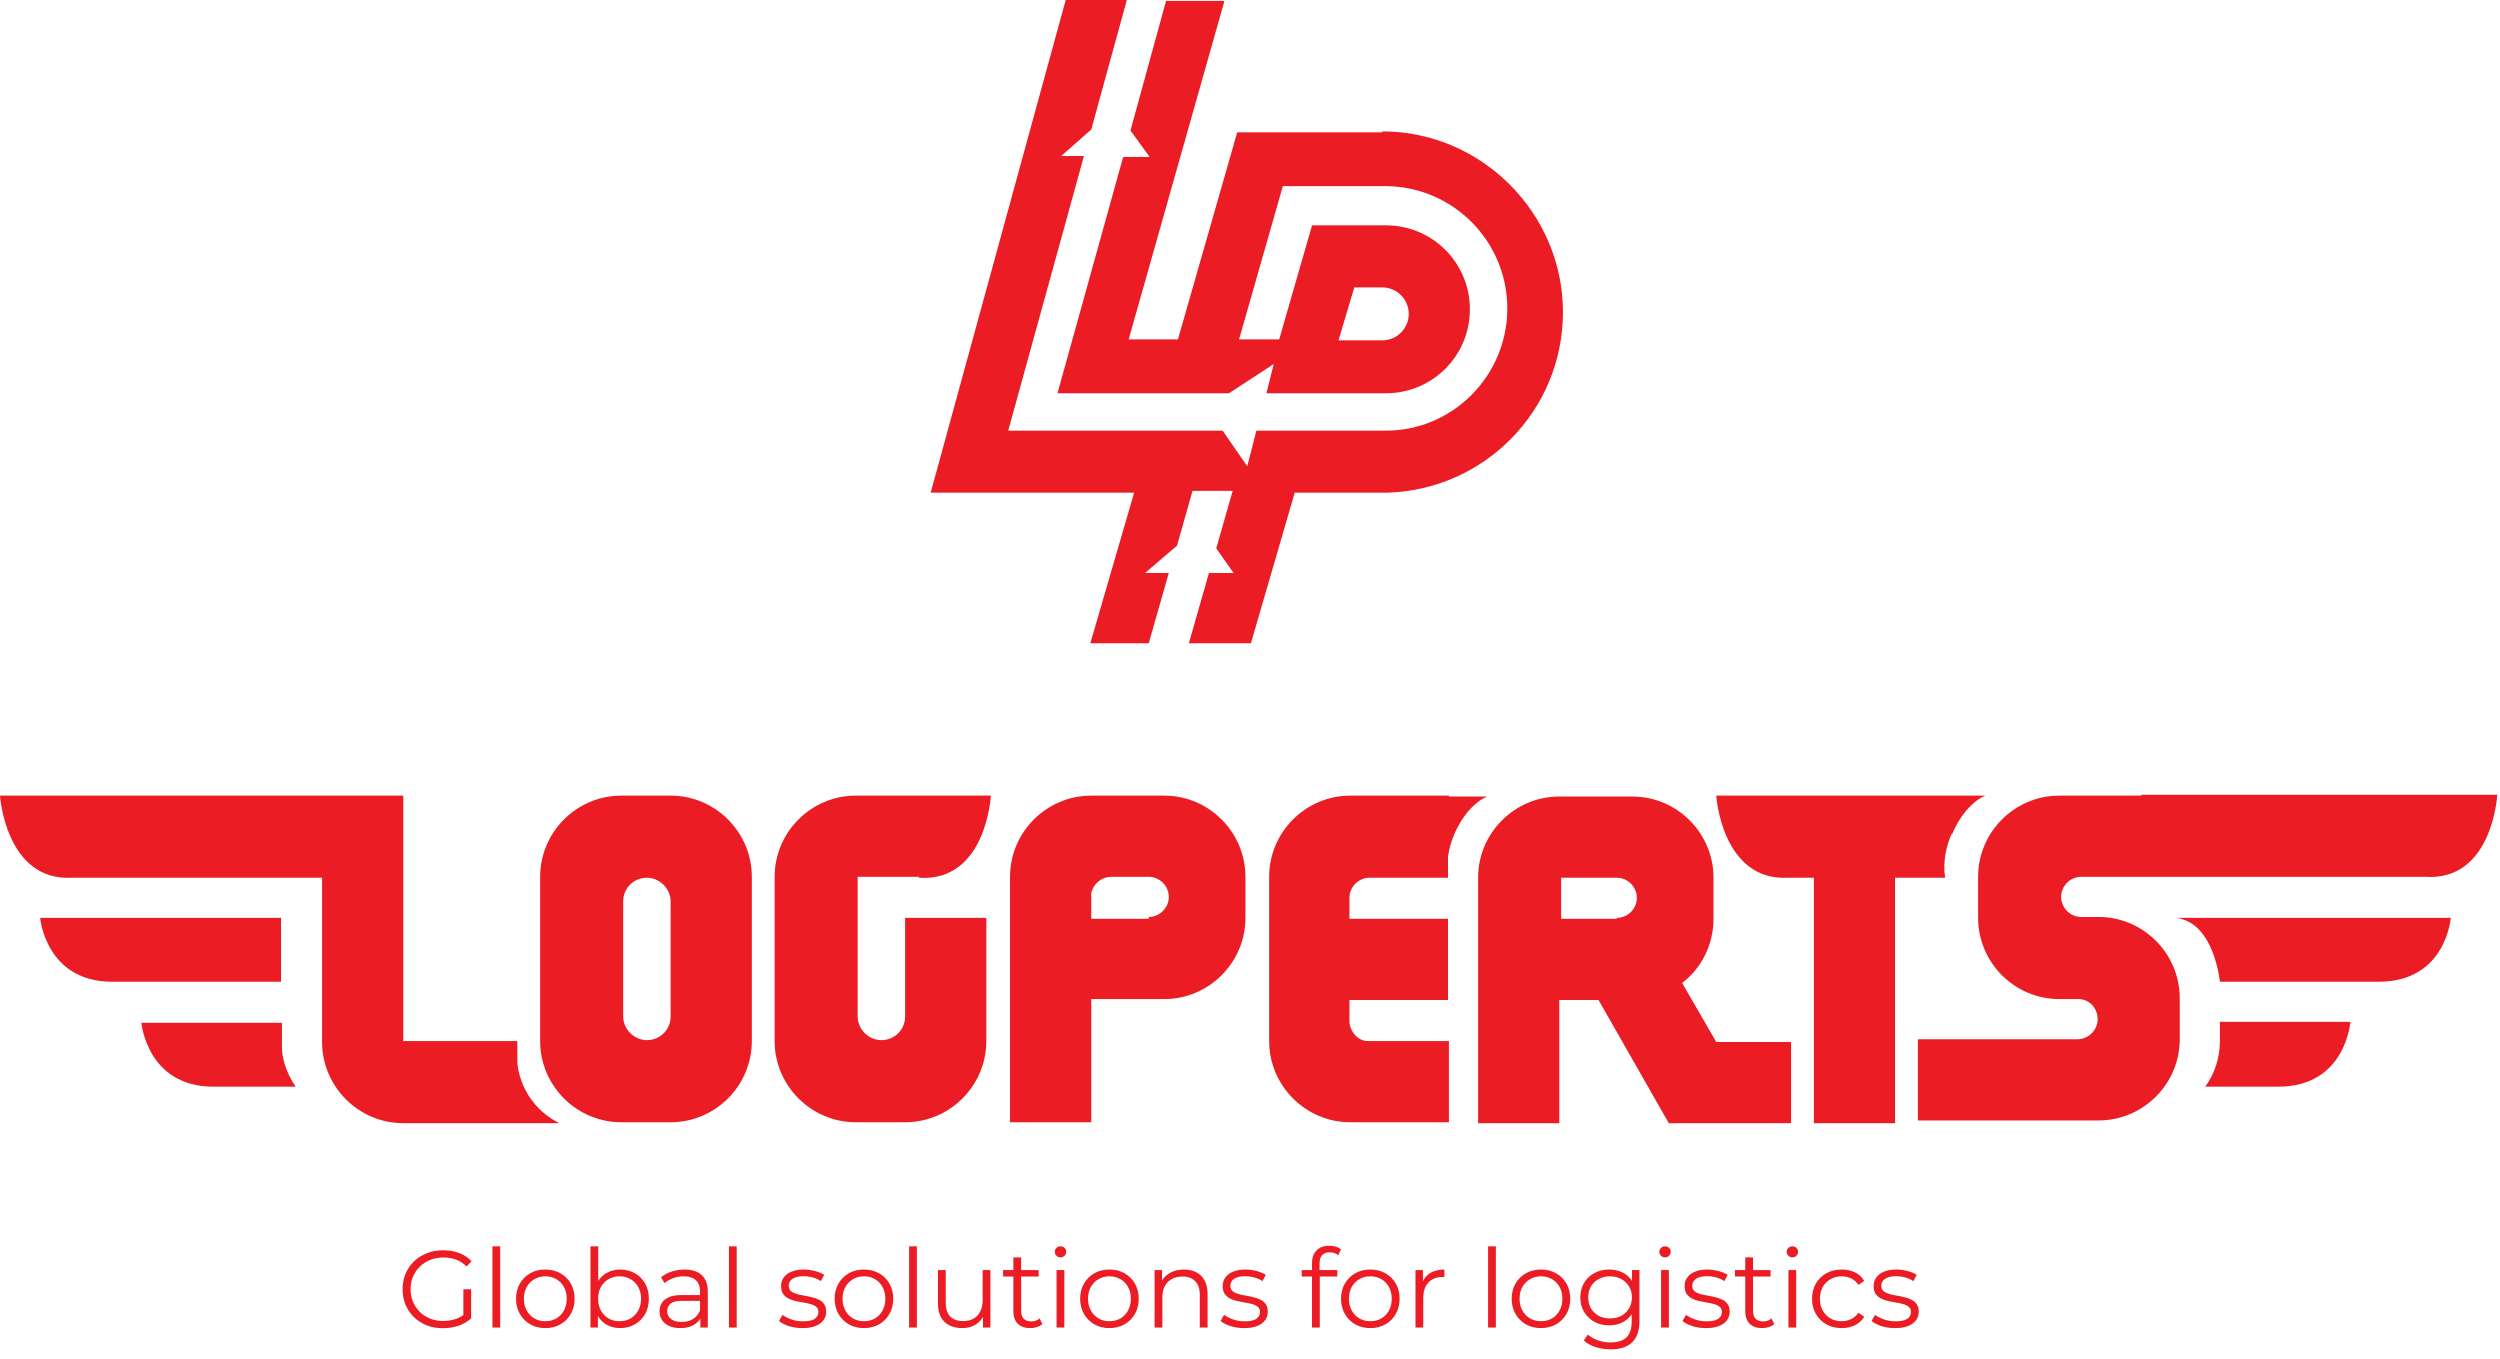
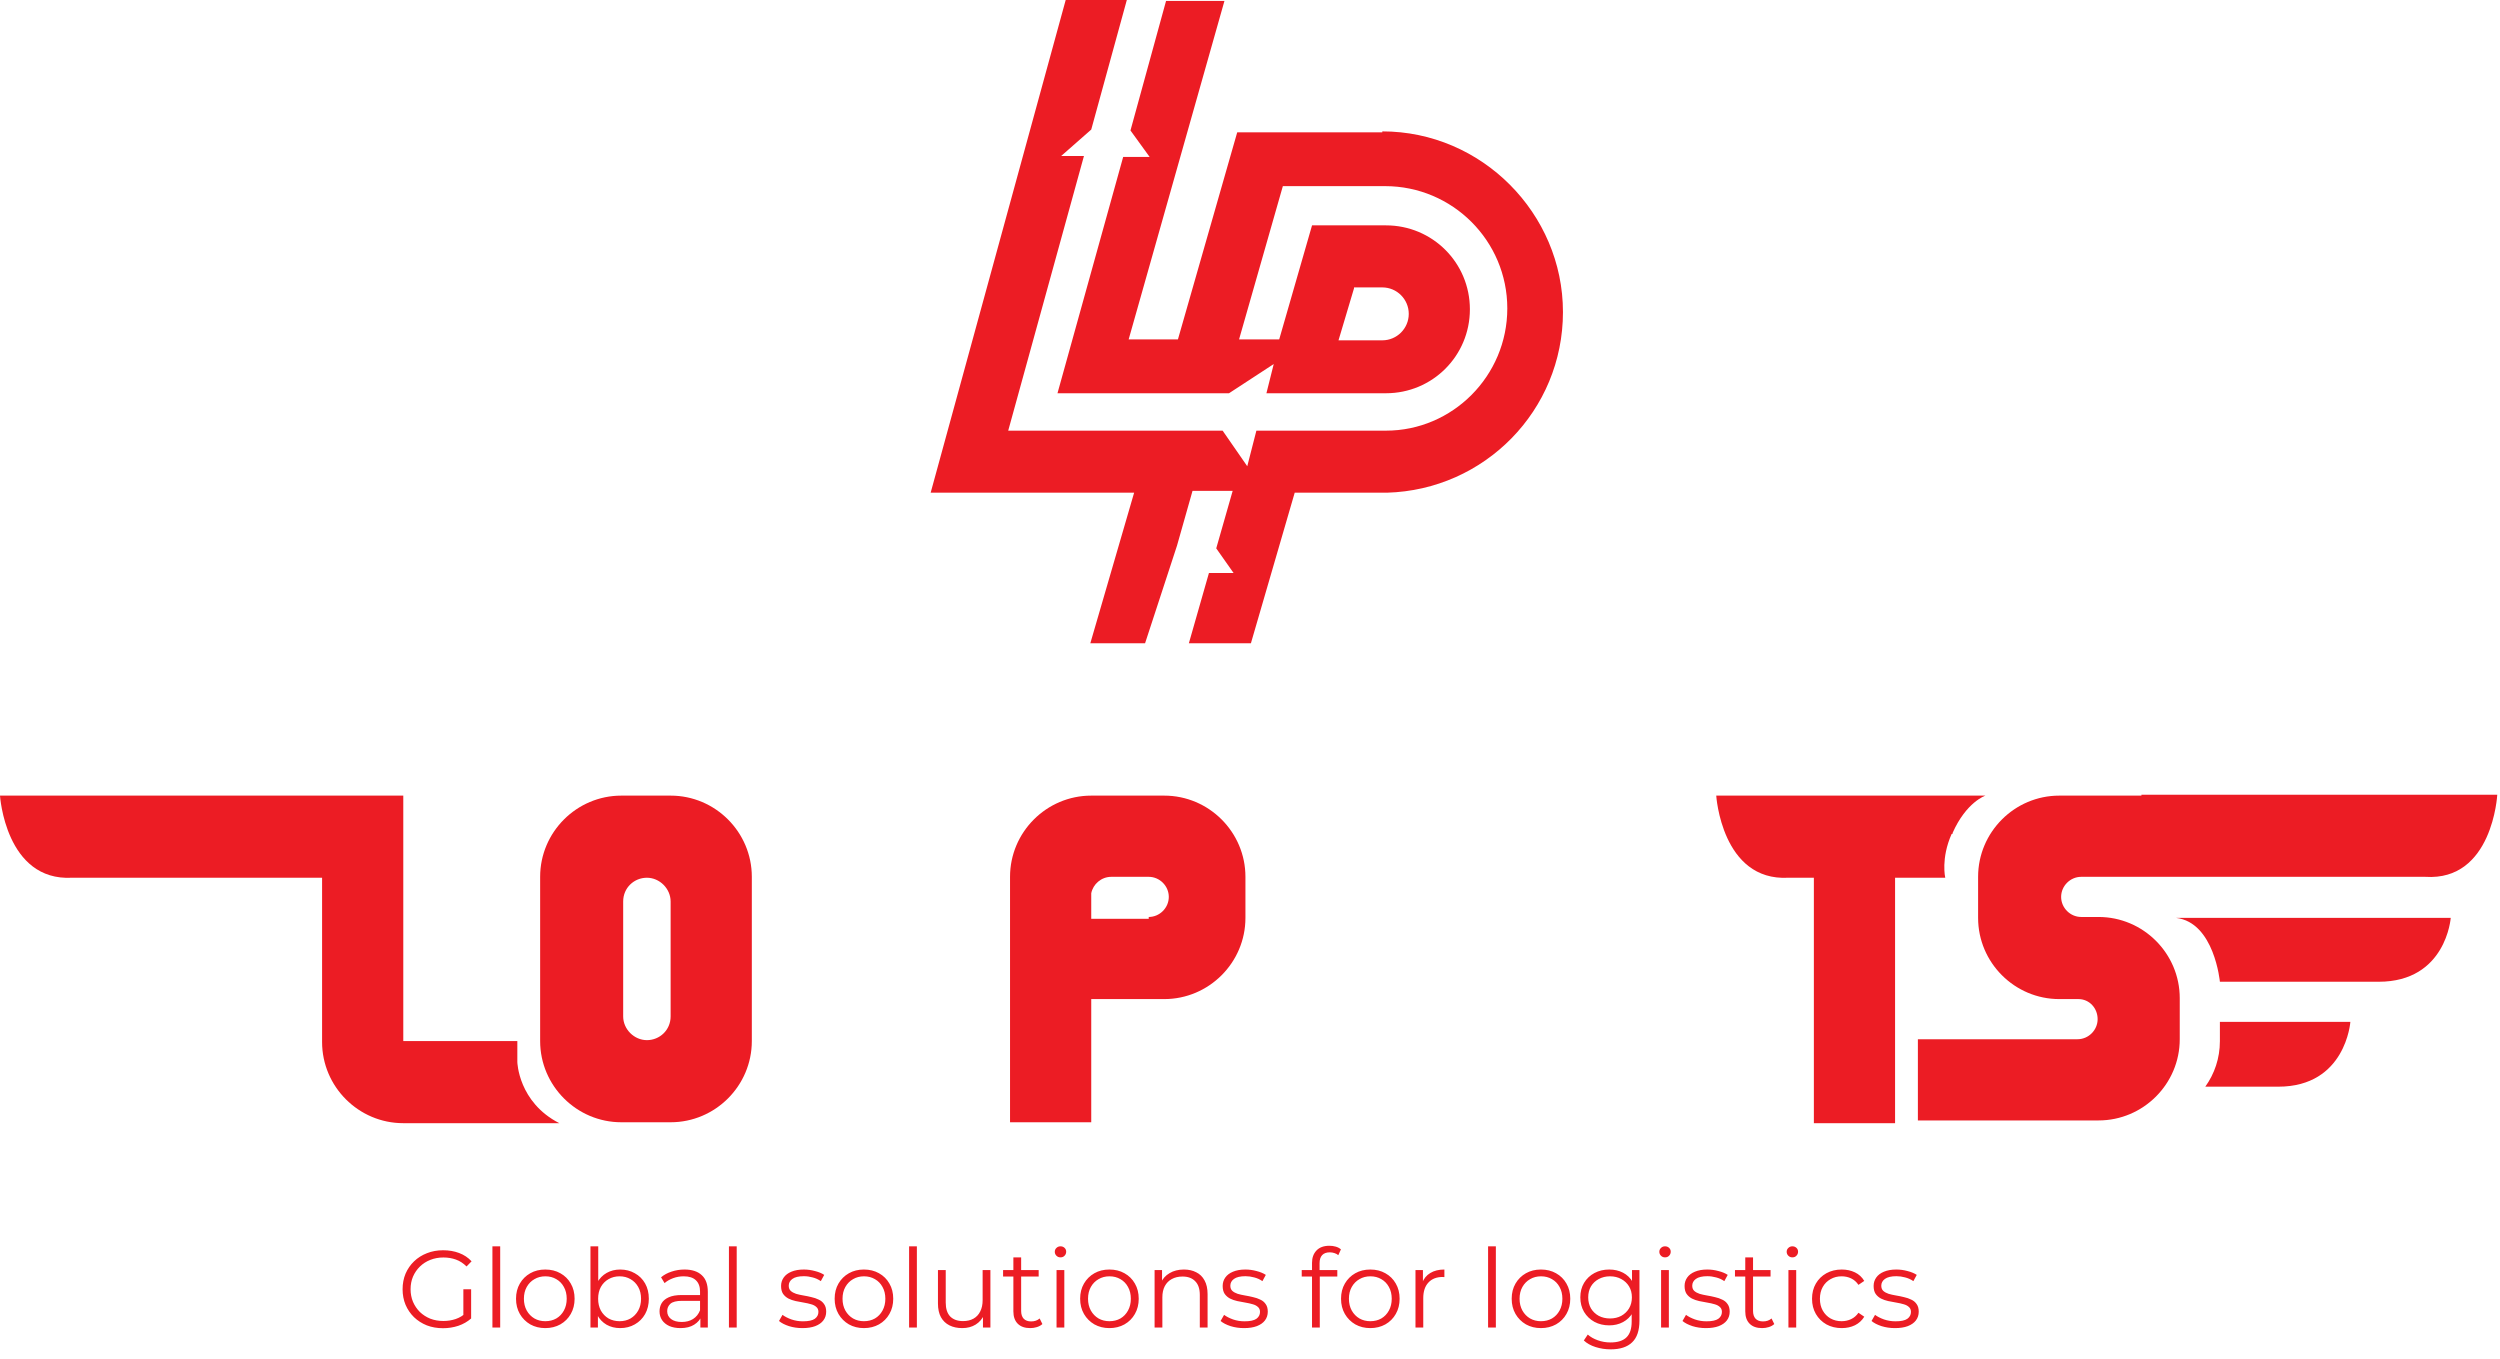
<svg xmlns="http://www.w3.org/2000/svg" width="274" height="149" viewBox="0 0 274 149" fill="none">
  <path d="M48.552 145.572C47.912 145.572 47.32 145.468 46.776 145.26C46.24 145.044 45.772 144.744 45.372 144.36C44.98 143.976 44.672 143.524 44.448 143.004C44.232 142.484 44.124 141.916 44.124 141.3C44.124 140.684 44.232 140.116 44.448 139.596C44.672 139.076 44.984 138.624 45.384 138.24C45.784 137.856 46.252 137.56 46.788 137.352C47.332 137.136 47.924 137.028 48.564 137.028C49.204 137.028 49.788 137.128 50.316 137.328C50.852 137.528 51.308 137.832 51.684 138.24L51.132 138.804C50.78 138.452 50.392 138.2 49.968 138.048C49.544 137.896 49.088 137.82 48.6 137.82C48.08 137.82 47.6 137.908 47.16 138.084C46.728 138.252 46.348 138.496 46.02 138.816C45.7 139.128 45.448 139.496 45.264 139.92C45.088 140.336 45 140.796 45 141.3C45 141.796 45.088 142.256 45.264 142.68C45.448 143.104 45.7 143.476 46.02 143.796C46.348 144.108 46.728 144.352 47.16 144.528C47.6 144.696 48.076 144.78 48.588 144.78C49.068 144.78 49.52 144.708 49.944 144.564C50.376 144.42 50.772 144.176 51.132 143.832L51.636 144.504C51.236 144.856 50.768 145.124 50.232 145.308C49.696 145.484 49.136 145.572 48.552 145.572ZM50.784 144.396V141.3H51.636V144.504L50.784 144.396ZM53.969 145.5V136.596H54.821V145.5H53.969ZM59.76 145.56C59.152 145.56 58.604 145.424 58.116 145.152C57.636 144.872 57.256 144.492 56.976 144.012C56.696 143.524 56.556 142.968 56.556 142.344C56.556 141.712 56.696 141.156 56.976 140.676C57.256 140.196 57.636 139.82 58.116 139.548C58.596 139.276 59.144 139.14 59.76 139.14C60.384 139.14 60.936 139.276 61.416 139.548C61.904 139.82 62.284 140.196 62.556 140.676C62.836 141.156 62.976 141.712 62.976 142.344C62.976 142.968 62.836 143.524 62.556 144.012C62.284 144.492 61.904 144.872 61.416 145.152C60.928 145.424 60.376 145.56 59.76 145.56ZM59.76 144.804C60.216 144.804 60.62 144.704 60.972 144.504C61.324 144.296 61.6 144.008 61.8 143.64C62.008 143.264 62.112 142.832 62.112 142.344C62.112 141.848 62.008 141.416 61.8 141.048C61.6 140.68 61.324 140.396 60.972 140.196C60.62 139.988 60.22 139.884 59.772 139.884C59.324 139.884 58.924 139.988 58.572 140.196C58.22 140.396 57.94 140.68 57.732 141.048C57.524 141.416 57.42 141.848 57.42 142.344C57.42 142.832 57.524 143.264 57.732 143.64C57.94 144.008 58.22 144.296 58.572 144.504C58.924 144.704 59.32 144.804 59.76 144.804ZM67.967 145.56C67.415 145.56 66.919 145.436 66.479 145.188C66.039 144.932 65.691 144.564 65.435 144.084C65.179 143.604 65.051 143.024 65.051 142.344C65.051 141.656 65.179 141.076 65.435 140.604C65.699 140.124 66.051 139.76 66.491 139.512C66.931 139.264 67.423 139.14 67.967 139.14C68.567 139.14 69.103 139.276 69.575 139.548C70.055 139.812 70.431 140.184 70.703 140.664C70.975 141.144 71.111 141.704 71.111 142.344C71.111 142.976 70.975 143.536 70.703 144.024C70.431 144.504 70.055 144.88 69.575 145.152C69.103 145.424 68.567 145.56 67.967 145.56ZM64.715 145.5V136.596H65.567V141.06L65.447 142.332L65.531 143.604V145.5H64.715ZM67.907 144.804C68.355 144.804 68.755 144.704 69.107 144.504C69.459 144.296 69.739 144.008 69.947 143.64C70.155 143.264 70.259 142.832 70.259 142.344C70.259 141.848 70.155 141.416 69.947 141.048C69.739 140.68 69.459 140.396 69.107 140.196C68.755 139.988 68.355 139.884 67.907 139.884C67.459 139.884 67.055 139.988 66.695 140.196C66.343 140.396 66.063 140.68 65.855 141.048C65.655 141.416 65.555 141.848 65.555 142.344C65.555 142.832 65.655 143.264 65.855 143.64C66.063 144.008 66.343 144.296 66.695 144.504C67.055 144.704 67.459 144.804 67.907 144.804ZM76.761 145.5V144.108L76.725 143.88V141.552C76.725 141.016 76.573 140.604 76.269 140.316C75.973 140.028 75.529 139.884 74.937 139.884C74.529 139.884 74.141 139.952 73.773 140.088C73.405 140.224 73.093 140.404 72.837 140.628L72.453 139.992C72.773 139.72 73.157 139.512 73.605 139.368C74.053 139.216 74.525 139.14 75.021 139.14C75.837 139.14 76.465 139.344 76.905 139.752C77.353 140.152 77.577 140.764 77.577 141.588V145.5H76.761ZM74.589 145.56C74.117 145.56 73.705 145.484 73.353 145.332C73.009 145.172 72.745 144.956 72.561 144.684C72.377 144.404 72.285 144.084 72.285 143.724C72.285 143.396 72.361 143.1 72.513 142.836C72.673 142.564 72.929 142.348 73.281 142.188C73.641 142.02 74.121 141.936 74.721 141.936H76.893V142.572H74.745C74.137 142.572 73.713 142.68 73.473 142.896C73.241 143.112 73.125 143.38 73.125 143.7C73.125 144.06 73.265 144.348 73.545 144.564C73.825 144.78 74.217 144.888 74.721 144.888C75.201 144.888 75.613 144.78 75.957 144.564C76.309 144.34 76.565 144.02 76.725 143.604L76.917 144.192C76.757 144.608 76.477 144.94 76.077 145.188C75.685 145.436 75.189 145.56 74.589 145.56ZM79.891 145.5V136.596H80.743V145.5H79.891ZM87.946 145.56C87.426 145.56 86.934 145.488 86.47 145.344C86.006 145.192 85.642 145.004 85.378 144.78L85.762 144.108C86.018 144.3 86.346 144.468 86.746 144.612C87.146 144.748 87.566 144.816 88.006 144.816C88.606 144.816 89.038 144.724 89.302 144.54C89.566 144.348 89.698 144.096 89.698 143.784C89.698 143.552 89.622 143.372 89.47 143.244C89.326 143.108 89.134 143.008 88.894 142.944C88.654 142.872 88.386 142.812 88.09 142.764C87.794 142.716 87.498 142.66 87.202 142.596C86.914 142.532 86.65 142.44 86.41 142.32C86.17 142.192 85.974 142.02 85.822 141.804C85.678 141.588 85.606 141.3 85.606 140.94C85.606 140.596 85.702 140.288 85.894 140.016C86.086 139.744 86.366 139.532 86.734 139.38C87.11 139.22 87.566 139.14 88.102 139.14C88.51 139.14 88.918 139.196 89.326 139.308C89.734 139.412 90.07 139.552 90.334 139.728L89.962 140.412C89.682 140.22 89.382 140.084 89.062 140.004C88.742 139.916 88.422 139.872 88.102 139.872C87.534 139.872 87.114 139.972 86.842 140.172C86.578 140.364 86.446 140.612 86.446 140.916C86.446 141.156 86.518 141.344 86.662 141.48C86.814 141.616 87.01 141.724 87.25 141.804C87.498 141.876 87.766 141.936 88.054 141.984C88.35 142.032 88.642 142.092 88.93 142.164C89.226 142.228 89.494 142.32 89.734 142.44C89.982 142.552 90.178 142.716 90.322 142.932C90.474 143.14 90.55 143.416 90.55 143.76C90.55 144.128 90.446 144.448 90.238 144.72C90.038 144.984 89.742 145.192 89.35 145.344C88.966 145.488 88.498 145.56 87.946 145.56ZM94.682 145.56C94.074 145.56 93.526 145.424 93.038 145.152C92.558 144.872 92.178 144.492 91.898 144.012C91.618 143.524 91.478 142.968 91.478 142.344C91.478 141.712 91.618 141.156 91.898 140.676C92.178 140.196 92.558 139.82 93.038 139.548C93.518 139.276 94.066 139.14 94.682 139.14C95.306 139.14 95.858 139.276 96.338 139.548C96.826 139.82 97.206 140.196 97.478 140.676C97.758 141.156 97.898 141.712 97.898 142.344C97.898 142.968 97.758 143.524 97.478 144.012C97.206 144.492 96.826 144.872 96.338 145.152C95.85 145.424 95.298 145.56 94.682 145.56ZM94.682 144.804C95.138 144.804 95.542 144.704 95.894 144.504C96.246 144.296 96.522 144.008 96.722 143.64C96.93 143.264 97.034 142.832 97.034 142.344C97.034 141.848 96.93 141.416 96.722 141.048C96.522 140.68 96.246 140.396 95.894 140.196C95.542 139.988 95.142 139.884 94.694 139.884C94.246 139.884 93.846 139.988 93.494 140.196C93.142 140.396 92.862 140.68 92.654 141.048C92.446 141.416 92.342 141.848 92.342 142.344C92.342 142.832 92.446 143.264 92.654 143.64C92.862 144.008 93.142 144.296 93.494 144.504C93.846 144.704 94.242 144.804 94.682 144.804ZM99.637 145.5V136.596H100.489V145.5H99.637ZM105.464 145.56C104.928 145.56 104.46 145.46 104.06 145.26C103.66 145.06 103.348 144.76 103.124 144.36C102.908 143.96 102.8 143.46 102.8 142.86V139.2H103.652V142.764C103.652 143.436 103.816 143.944 104.144 144.288C104.48 144.624 104.948 144.792 105.548 144.792C105.988 144.792 106.368 144.704 106.688 144.528C107.016 144.344 107.264 144.08 107.432 143.736C107.608 143.392 107.696 142.98 107.696 142.5V139.2H108.548V145.5H107.732V143.772L107.864 144.084C107.664 144.548 107.352 144.912 106.928 145.176C106.512 145.432 106.024 145.56 105.464 145.56ZM112.914 145.56C112.322 145.56 111.866 145.4 111.546 145.08C111.226 144.76 111.066 144.308 111.066 143.724V137.808H111.918V143.676C111.918 144.044 112.01 144.328 112.194 144.528C112.386 144.728 112.658 144.828 113.01 144.828C113.386 144.828 113.698 144.72 113.946 144.504L114.246 145.116C114.078 145.268 113.874 145.38 113.634 145.452C113.402 145.524 113.162 145.56 112.914 145.56ZM109.938 139.908V139.2H113.838V139.908H109.938ZM115.797 145.5V139.2H116.649V145.5H115.797ZM116.229 137.808C116.053 137.808 115.905 137.748 115.785 137.628C115.665 137.508 115.605 137.364 115.605 137.196C115.605 137.028 115.665 136.888 115.785 136.776C115.905 136.656 116.053 136.596 116.229 136.596C116.405 136.596 116.553 136.652 116.673 136.764C116.793 136.876 116.853 137.016 116.853 137.184C116.853 137.36 116.793 137.508 116.673 137.628C116.561 137.748 116.413 137.808 116.229 137.808ZM121.588 145.56C120.98 145.56 120.432 145.424 119.944 145.152C119.464 144.872 119.084 144.492 118.804 144.012C118.524 143.524 118.384 142.968 118.384 142.344C118.384 141.712 118.524 141.156 118.804 140.676C119.084 140.196 119.464 139.82 119.944 139.548C120.424 139.276 120.972 139.14 121.588 139.14C122.212 139.14 122.764 139.276 123.244 139.548C123.732 139.82 124.112 140.196 124.384 140.676C124.664 141.156 124.804 141.712 124.804 142.344C124.804 142.968 124.664 143.524 124.384 144.012C124.112 144.492 123.732 144.872 123.244 145.152C122.756 145.424 122.204 145.56 121.588 145.56ZM121.588 144.804C122.044 144.804 122.448 144.704 122.8 144.504C123.152 144.296 123.428 144.008 123.628 143.64C123.836 143.264 123.94 142.832 123.94 142.344C123.94 141.848 123.836 141.416 123.628 141.048C123.428 140.68 123.152 140.396 122.8 140.196C122.448 139.988 122.048 139.884 121.6 139.884C121.152 139.884 120.752 139.988 120.4 140.196C120.048 140.396 119.768 140.68 119.56 141.048C119.352 141.416 119.248 141.848 119.248 142.344C119.248 142.832 119.352 143.264 119.56 143.64C119.768 144.008 120.048 144.296 120.4 144.504C120.752 144.704 121.148 144.804 121.588 144.804ZM129.759 139.14C130.271 139.14 130.719 139.24 131.103 139.44C131.495 139.632 131.799 139.928 132.015 140.328C132.239 140.728 132.351 141.232 132.351 141.84V145.5H131.499V141.924C131.499 141.26 131.331 140.76 130.995 140.424C130.667 140.08 130.203 139.908 129.603 139.908C129.155 139.908 128.763 140 128.427 140.184C128.099 140.36 127.843 140.62 127.659 140.964C127.483 141.3 127.395 141.708 127.395 142.188V145.5H126.543V139.2H127.359V140.928L127.227 140.604C127.427 140.148 127.747 139.792 128.187 139.536C128.627 139.272 129.151 139.14 129.759 139.14ZM136.345 145.56C135.825 145.56 135.333 145.488 134.869 145.344C134.405 145.192 134.041 145.004 133.777 144.78L134.161 144.108C134.417 144.3 134.745 144.468 135.145 144.612C135.545 144.748 135.965 144.816 136.405 144.816C137.005 144.816 137.437 144.724 137.701 144.54C137.965 144.348 138.097 144.096 138.097 143.784C138.097 143.552 138.021 143.372 137.869 143.244C137.725 143.108 137.533 143.008 137.293 142.944C137.053 142.872 136.785 142.812 136.489 142.764C136.193 142.716 135.897 142.66 135.601 142.596C135.313 142.532 135.049 142.44 134.809 142.32C134.569 142.192 134.373 142.02 134.221 141.804C134.077 141.588 134.005 141.3 134.005 140.94C134.005 140.596 134.101 140.288 134.293 140.016C134.485 139.744 134.765 139.532 135.133 139.38C135.509 139.22 135.965 139.14 136.501 139.14C136.909 139.14 137.317 139.196 137.725 139.308C138.133 139.412 138.469 139.552 138.733 139.728L138.361 140.412C138.081 140.22 137.781 140.084 137.461 140.004C137.141 139.916 136.821 139.872 136.501 139.872C135.933 139.872 135.513 139.972 135.241 140.172C134.977 140.364 134.845 140.612 134.845 140.916C134.845 141.156 134.917 141.344 135.061 141.48C135.213 141.616 135.409 141.724 135.649 141.804C135.897 141.876 136.165 141.936 136.453 141.984C136.749 142.032 137.041 142.092 137.329 142.164C137.625 142.228 137.893 142.32 138.133 142.44C138.381 142.552 138.577 142.716 138.721 142.932C138.873 143.14 138.949 143.416 138.949 143.76C138.949 144.128 138.845 144.448 138.637 144.72C138.437 144.984 138.141 145.192 137.749 145.344C137.365 145.488 136.897 145.56 136.345 145.56ZM143.797 145.5V138.408C143.797 137.848 143.961 137.396 144.289 137.052C144.617 136.708 145.089 136.536 145.705 136.536C145.945 136.536 146.177 136.568 146.401 136.632C146.625 136.696 146.813 136.796 146.965 136.932L146.677 137.568C146.557 137.464 146.417 137.388 146.257 137.34C146.097 137.284 145.925 137.256 145.741 137.256C145.381 137.256 145.105 137.356 144.913 137.556C144.721 137.756 144.625 138.052 144.625 138.444V139.404L144.649 139.8V145.5H143.797ZM142.669 139.908V139.2H146.569V139.908H142.669ZM150.182 145.56C149.574 145.56 149.026 145.424 148.538 145.152C148.058 144.872 147.678 144.492 147.398 144.012C147.118 143.524 146.978 142.968 146.978 142.344C146.978 141.712 147.118 141.156 147.398 140.676C147.678 140.196 148.058 139.82 148.538 139.548C149.018 139.276 149.566 139.14 150.182 139.14C150.806 139.14 151.358 139.276 151.838 139.548C152.326 139.82 152.706 140.196 152.978 140.676C153.258 141.156 153.398 141.712 153.398 142.344C153.398 142.968 153.258 143.524 152.978 144.012C152.706 144.492 152.326 144.872 151.838 145.152C151.35 145.424 150.798 145.56 150.182 145.56ZM150.182 144.804C150.638 144.804 151.042 144.704 151.394 144.504C151.746 144.296 152.022 144.008 152.222 143.64C152.43 143.264 152.534 142.832 152.534 142.344C152.534 141.848 152.43 141.416 152.222 141.048C152.022 140.68 151.746 140.396 151.394 140.196C151.042 139.988 150.642 139.884 150.194 139.884C149.746 139.884 149.346 139.988 148.994 140.196C148.642 140.396 148.362 140.68 148.154 141.048C147.946 141.416 147.842 141.848 147.842 142.344C147.842 142.832 147.946 143.264 148.154 143.64C148.362 144.008 148.642 144.296 148.994 144.504C149.346 144.704 149.742 144.804 150.182 144.804ZM155.137 145.5V139.2H155.953V140.916L155.869 140.616C156.045 140.136 156.341 139.772 156.757 139.524C157.173 139.268 157.689 139.14 158.305 139.14V139.968C158.273 139.968 158.241 139.968 158.209 139.968C158.177 139.96 158.145 139.956 158.113 139.956C157.449 139.956 156.929 140.16 156.553 140.568C156.177 140.968 155.989 141.54 155.989 142.284V145.5H155.137ZM163.094 145.5V136.596H163.946V145.5H163.094ZM168.885 145.56C168.277 145.56 167.729 145.424 167.241 145.152C166.761 144.872 166.381 144.492 166.101 144.012C165.821 143.524 165.681 142.968 165.681 142.344C165.681 141.712 165.821 141.156 166.101 140.676C166.381 140.196 166.761 139.82 167.241 139.548C167.721 139.276 168.269 139.14 168.885 139.14C169.509 139.14 170.061 139.276 170.541 139.548C171.029 139.82 171.409 140.196 171.681 140.676C171.961 141.156 172.101 141.712 172.101 142.344C172.101 142.968 171.961 143.524 171.681 144.012C171.409 144.492 171.029 144.872 170.541 145.152C170.053 145.424 169.501 145.56 168.885 145.56ZM168.885 144.804C169.341 144.804 169.745 144.704 170.097 144.504C170.449 144.296 170.725 144.008 170.925 143.64C171.133 143.264 171.237 142.832 171.237 142.344C171.237 141.848 171.133 141.416 170.925 141.048C170.725 140.68 170.449 140.396 170.097 140.196C169.745 139.988 169.345 139.884 168.897 139.884C168.449 139.884 168.049 139.988 167.697 140.196C167.345 140.396 167.065 140.68 166.857 141.048C166.649 141.416 166.545 141.848 166.545 142.344C166.545 142.832 166.649 143.264 166.857 143.64C167.065 144.008 167.345 144.296 167.697 144.504C168.049 144.704 168.445 144.804 168.885 144.804ZM176.528 147.888C175.952 147.888 175.4 147.804 174.872 147.636C174.344 147.468 173.916 147.228 173.588 146.916L174.02 146.268C174.316 146.532 174.68 146.74 175.112 146.892C175.552 147.052 176.016 147.132 176.504 147.132C177.304 147.132 177.892 146.944 178.268 146.568C178.644 146.2 178.832 145.624 178.832 144.84V143.268L178.952 142.188L178.868 141.108V139.2H179.684V144.732C179.684 145.82 179.416 146.616 178.88 147.12C178.352 147.632 177.568 147.888 176.528 147.888ZM176.372 145.26C175.772 145.26 175.232 145.132 174.752 144.876C174.272 144.612 173.892 144.248 173.612 143.784C173.34 143.32 173.204 142.788 173.204 142.188C173.204 141.588 173.34 141.06 173.612 140.604C173.892 140.14 174.272 139.78 174.752 139.524C175.232 139.268 175.772 139.14 176.372 139.14C176.932 139.14 177.436 139.256 177.884 139.488C178.332 139.72 178.688 140.064 178.952 140.52C179.216 140.976 179.348 141.532 179.348 142.188C179.348 142.844 179.216 143.4 178.952 143.856C178.688 144.312 178.332 144.66 177.884 144.9C177.436 145.14 176.932 145.26 176.372 145.26ZM176.456 144.504C176.92 144.504 177.332 144.408 177.692 144.216C178.052 144.016 178.336 143.744 178.544 143.4C178.752 143.048 178.856 142.644 178.856 142.188C178.856 141.732 178.752 141.332 178.544 140.988C178.336 140.644 178.052 140.376 177.692 140.184C177.332 139.984 176.92 139.884 176.456 139.884C176 139.884 175.588 139.984 175.22 140.184C174.86 140.376 174.576 140.644 174.368 140.988C174.168 141.332 174.068 141.732 174.068 142.188C174.068 142.644 174.168 143.048 174.368 143.4C174.576 143.744 174.86 144.016 175.22 144.216C175.588 144.408 176 144.504 176.456 144.504ZM182.055 145.5V139.2H182.907V145.5H182.055ZM182.487 137.808C182.311 137.808 182.163 137.748 182.043 137.628C181.923 137.508 181.863 137.364 181.863 137.196C181.863 137.028 181.923 136.888 182.043 136.776C182.163 136.656 182.311 136.596 182.487 136.596C182.663 136.596 182.811 136.652 182.931 136.764C183.051 136.876 183.111 137.016 183.111 137.184C183.111 137.36 183.051 137.508 182.931 137.628C182.819 137.748 182.671 137.808 182.487 137.808ZM186.97 145.56C186.45 145.56 185.958 145.488 185.494 145.344C185.03 145.192 184.666 145.004 184.402 144.78L184.786 144.108C185.042 144.3 185.37 144.468 185.77 144.612C186.17 144.748 186.59 144.816 187.03 144.816C187.63 144.816 188.062 144.724 188.326 144.54C188.59 144.348 188.722 144.096 188.722 143.784C188.722 143.552 188.646 143.372 188.494 143.244C188.35 143.108 188.158 143.008 187.918 142.944C187.678 142.872 187.41 142.812 187.114 142.764C186.818 142.716 186.522 142.66 186.226 142.596C185.938 142.532 185.674 142.44 185.434 142.32C185.194 142.192 184.998 142.02 184.846 141.804C184.702 141.588 184.63 141.3 184.63 140.94C184.63 140.596 184.726 140.288 184.918 140.016C185.11 139.744 185.39 139.532 185.758 139.38C186.134 139.22 186.59 139.14 187.126 139.14C187.534 139.14 187.942 139.196 188.35 139.308C188.758 139.412 189.094 139.552 189.358 139.728L188.986 140.412C188.706 140.22 188.406 140.084 188.086 140.004C187.766 139.916 187.446 139.872 187.126 139.872C186.558 139.872 186.138 139.972 185.866 140.172C185.602 140.364 185.47 140.612 185.47 140.916C185.47 141.156 185.542 141.344 185.686 141.48C185.838 141.616 186.034 141.724 186.274 141.804C186.522 141.876 186.79 141.936 187.078 141.984C187.374 142.032 187.666 142.092 187.954 142.164C188.25 142.228 188.518 142.32 188.758 142.44C189.006 142.552 189.202 142.716 189.346 142.932C189.498 143.14 189.574 143.416 189.574 143.76C189.574 144.128 189.47 144.448 189.262 144.72C189.062 144.984 188.766 145.192 188.374 145.344C187.99 145.488 187.522 145.56 186.97 145.56ZM193.129 145.56C192.537 145.56 192.081 145.4 191.761 145.08C191.441 144.76 191.281 144.308 191.281 143.724V137.808H192.133V143.676C192.133 144.044 192.225 144.328 192.409 144.528C192.601 144.728 192.873 144.828 193.225 144.828C193.601 144.828 193.913 144.72 194.161 144.504L194.461 145.116C194.293 145.268 194.089 145.38 193.849 145.452C193.617 145.524 193.377 145.56 193.129 145.56ZM190.153 139.908V139.2H194.053V139.908H190.153ZM196.012 145.5V139.2H196.864V145.5H196.012ZM196.444 137.808C196.268 137.808 196.12 137.748 196 137.628C195.88 137.508 195.82 137.364 195.82 137.196C195.82 137.028 195.88 136.888 196 136.776C196.12 136.656 196.268 136.596 196.444 136.596C196.62 136.596 196.768 136.652 196.888 136.764C197.008 136.876 197.068 137.016 197.068 137.184C197.068 137.36 197.008 137.508 196.888 137.628C196.776 137.748 196.628 137.808 196.444 137.808ZM201.851 145.56C201.227 145.56 200.667 145.424 200.171 145.152C199.683 144.872 199.299 144.492 199.019 144.012C198.739 143.524 198.599 142.968 198.599 142.344C198.599 141.712 198.739 141.156 199.019 140.676C199.299 140.196 199.683 139.82 200.171 139.548C200.667 139.276 201.227 139.14 201.851 139.14C202.387 139.14 202.871 139.244 203.303 139.452C203.735 139.66 204.075 139.972 204.323 140.388L203.687 140.82C203.471 140.5 203.203 140.264 202.883 140.112C202.563 139.96 202.215 139.884 201.839 139.884C201.391 139.884 200.987 139.988 200.627 140.196C200.267 140.396 199.983 140.68 199.775 141.048C199.567 141.416 199.463 141.848 199.463 142.344C199.463 142.84 199.567 143.272 199.775 143.64C199.983 144.008 200.267 144.296 200.627 144.504C200.987 144.704 201.391 144.804 201.839 144.804C202.215 144.804 202.563 144.728 202.883 144.576C203.203 144.424 203.471 144.192 203.687 143.88L204.323 144.312C204.075 144.72 203.735 145.032 203.303 145.248C202.871 145.456 202.387 145.56 201.851 145.56ZM207.689 145.56C207.169 145.56 206.677 145.488 206.213 145.344C205.749 145.192 205.385 145.004 205.121 144.78L205.505 144.108C205.761 144.3 206.089 144.468 206.489 144.612C206.889 144.748 207.309 144.816 207.749 144.816C208.349 144.816 208.781 144.724 209.045 144.54C209.309 144.348 209.441 144.096 209.441 143.784C209.441 143.552 209.365 143.372 209.213 143.244C209.069 143.108 208.877 143.008 208.637 142.944C208.397 142.872 208.129 142.812 207.833 142.764C207.537 142.716 207.241 142.66 206.945 142.596C206.657 142.532 206.393 142.44 206.153 142.32C205.913 142.192 205.717 142.02 205.565 141.804C205.421 141.588 205.349 141.3 205.349 140.94C205.349 140.596 205.445 140.288 205.637 140.016C205.829 139.744 206.109 139.532 206.477 139.38C206.853 139.22 207.309 139.14 207.845 139.14C208.253 139.14 208.661 139.196 209.069 139.308C209.477 139.412 209.813 139.552 210.077 139.728L209.705 140.412C209.425 140.22 209.125 140.084 208.805 140.004C208.485 139.916 208.165 139.872 207.845 139.872C207.277 139.872 206.857 139.972 206.585 140.172C206.321 140.364 206.189 140.612 206.189 140.916C206.189 141.156 206.261 141.344 206.405 141.48C206.557 141.616 206.753 141.724 206.993 141.804C207.241 141.876 207.509 141.936 207.797 141.984C208.093 142.032 208.385 142.092 208.673 142.164C208.969 142.228 209.237 142.32 209.477 142.44C209.725 142.552 209.921 142.716 210.065 142.932C210.217 143.14 210.293 143.416 210.293 143.76C210.293 144.128 210.189 144.448 209.981 144.72C209.781 144.984 209.485 145.192 209.093 145.344C208.709 145.488 208.241 145.56 207.689 145.56Z" fill="#EC1C24" />
  <path d="M73.5 87.2H68.1C63.2 87.2 59.2 91.2 59.2 96.1V114.1C59.2 119 63.2 123 68.1 123H73.5C78.4 123 82.4 119 82.4 114.1V96.1C82.4 91.2 78.4 87.2 73.5 87.2ZM73.5 114.1V110.7V111.4C73.5 112.9 72.3 114 70.9 114C69.5 114 68.3 112.8 68.3 111.4V110.7V99.5V98.8C68.3 97.3 69.5 96.2 70.9 96.2C72.3 96.2 73.5 97.4 73.5 98.8V99.5V96.1V114.1Z" fill="#EC1C24" />
  <path d="M214 91.3C215.5 87.9 217.6 87.2 217.6 87.2H188.1C188.1 87.2 188.7 96.6 196 96.2H198.8V123.1H207.7V96.2H213.2C213.2 96.2 212.7 94.1 213.9 91.4H214V91.3Z" fill="#EC1C24" />
-   <path d="M100.7 96.2C108.1 96.7 108.6 87.2 108.6 87.2H93.8C88.9 87.2 84.9 91.2 84.9 96.1V114.1C84.9 119 88.9 123 93.8 123H99.2C104.1 123 108.1 119 108.1 114.1V100.6H99.2V114.1V110.7V111.4C99.2 112.9 98 114 96.6 114C95.2 114 94 112.8 94 111.4V110.7V114.1V96.1H100.9H100.7V96.2Z" fill="#EC1C24" />
-   <path d="M30.9 100.6H4.4C4.4 100.6 5 107.6 12.3 107.6H30.8V100.6H30.9Z" fill="#EC1C24" />
-   <path d="M30.9 112.1H15.5C15.5 112.1 16.1 119.1 23.4 119.1H32.4C31.6 117.9 31 116.5 30.9 115V112.1Z" fill="#EC1C24" />
  <path d="M243.3 114.1C243.3 116 242.7 117.7 241.7 119.1H249.7C257.1 119.1 257.6 112 257.6 112H243.3V114V114.1Z" fill="#EC1C24" />
  <path d="M238.5 100.6C242.7 101.1 243.3 107.6 243.3 107.6H260.7C268.1 107.6 268.6 100.6 268.6 100.6H238.4H238.5Z" fill="#EC1C24" />
  <path d="M56.7 116.3V114.1H44.2V87.2H0C0 87.2 0.6 96.6 7.9 96.2H35.3V114.2C35.3 119.1 39.3 123.1 44.2 123.1H61.3C56.8 120.8 56.7 116.4 56.7 116.4V116.3Z" fill="#EC1C24" />
-   <path d="M184.4 107.7C186.5 106.1 187.8 103.5 187.8 100.7V96.2C187.8 91.3 183.8 87.3 178.9 87.3H170.9C166 87.3 162 91.3 162 96.2V123.1H170.9V109.6H175.2L182.9 123.1H196.3V114.2H188.1L184.4 107.8V107.7ZM177.2 100.7H171.1V96.2H177.2C178.4 96.2 179.4 97.2 179.4 98.4C179.4 99.6 178.4 100.6 177.2 100.6V100.7Z" fill="#EC1C24" />
  <path d="M127.6 87.2H119.6C114.7 87.2 110.7 91.2 110.7 96.1V123H119.6V109.5H127.6C132.5 109.5 136.5 105.5 136.5 100.6V96.1C136.5 91.2 132.5 87.2 127.6 87.2ZM125.9 100.7H119.6V97.9C119.8 96.9 120.7 96.1 121.8 96.1H125.9C127.1 96.1 128.1 97.1 128.1 98.3C128.1 99.5 127.1 100.5 125.9 100.5V100.7Z" fill="#EC1C24" />
-   <path d="M158.8 87.2H148C143.1 87.2 139.1 91.2 139.1 96.1V114.1C139.1 119 143.1 123 148 123H158.8V114.1H149.9C148.8 114.1 147.9 113 147.9 111.9V109.6H158.7V100.7H147.9V98.4C147.9 97.2 148.9 96.2 150.1 96.2H158.7V93.9C158.8 93.2 159 92.3 159.4 91.4C160.9 88 163 87.3 163 87.3H158.6H158.8V87.2Z" fill="#EC1C24" />
  <path d="M234.7 87.2H225.7C220.8 87.2 216.8 91.2 216.8 96.1V100.6C216.8 105.5 220.8 109.5 225.7 109.5H227.8C229 109.5 229.9 110.5 229.9 111.7C229.9 112.9 228.9 113.9 227.7 113.9H227.1H230H210.2V122.8H230C234.9 122.8 238.9 118.8 238.9 113.9V109.4C238.9 104.5 234.9 100.5 230 100.5H228.1C226.9 100.5 225.9 99.5 225.9 98.3C225.9 97.1 226.9 96.1 228.1 96.1H265.8C273.2 96.6 273.7 87.1 273.7 87.1H234.7V87.2Z" fill="#EC1C24" />
-   <path d="M151.5 14.5H135.6L129.1 37.2H123.7L134.2 0.1H127.8L123.9 14.3L126 17.2H123.1L115.9 43.1H134.7L139.6 39.9L138.8 43.1H151.9C157 43.1 161.1 39 161.1 33.9C161.1 28.8 157 24.7 151.9 24.7H143.8L140.2 37.2H135.8L140.6 20.4H151.8C159.2 20.4 165.2 26.4 165.2 33.8C165.2 41.2 159.2 47.2 151.9 47.2H137.7L136.7 51.1L134 47.2H110.5L118.8 17.1H116.3L119.6 14.2L123.5 0H116.8L102 54H124.3L119.5 70.5H125.9L128.1 62.8H125.5L129 59.8L130.7 53.8H135.1L133.3 60.1L135.2 62.8H132.5L130.3 70.5H137.1L141.9 54H152C162.7 53.7 171.3 45 171.3 34.2C171.3 23.4 162.4 14.4 151.5 14.4V14.5ZM148.4 31.5H151.5C153.1 31.5 154.4 32.8 154.4 34.4C154.4 36 153.1 37.3 151.5 37.3H146.7L148.4 31.6V31.5Z" fill="#EC1C24" />
+   <path d="M151.5 14.5H135.6L129.1 37.2H123.7L134.2 0.1H127.8L123.9 14.3L126 17.2H123.1L115.9 43.1H134.7L139.6 39.9L138.8 43.1H151.9C157 43.1 161.1 39 161.1 33.9C161.1 28.8 157 24.7 151.9 24.7H143.8L140.2 37.2H135.8L140.6 20.4H151.8C159.2 20.4 165.2 26.4 165.2 33.8C165.2 41.2 159.2 47.2 151.9 47.2H137.7L136.7 51.1L134 47.2H110.5L118.8 17.1H116.3L119.6 14.2L123.5 0H116.8L102 54H124.3L119.5 70.5H125.9H125.5L129 59.8L130.7 53.8H135.1L133.3 60.1L135.2 62.8H132.5L130.3 70.5H137.1L141.9 54H152C162.7 53.7 171.3 45 171.3 34.2C171.3 23.4 162.4 14.4 151.5 14.4V14.5ZM148.4 31.5H151.5C153.1 31.5 154.4 32.8 154.4 34.4C154.4 36 153.1 37.3 151.5 37.3H146.7L148.4 31.6V31.5Z" fill="#EC1C24" />
</svg>